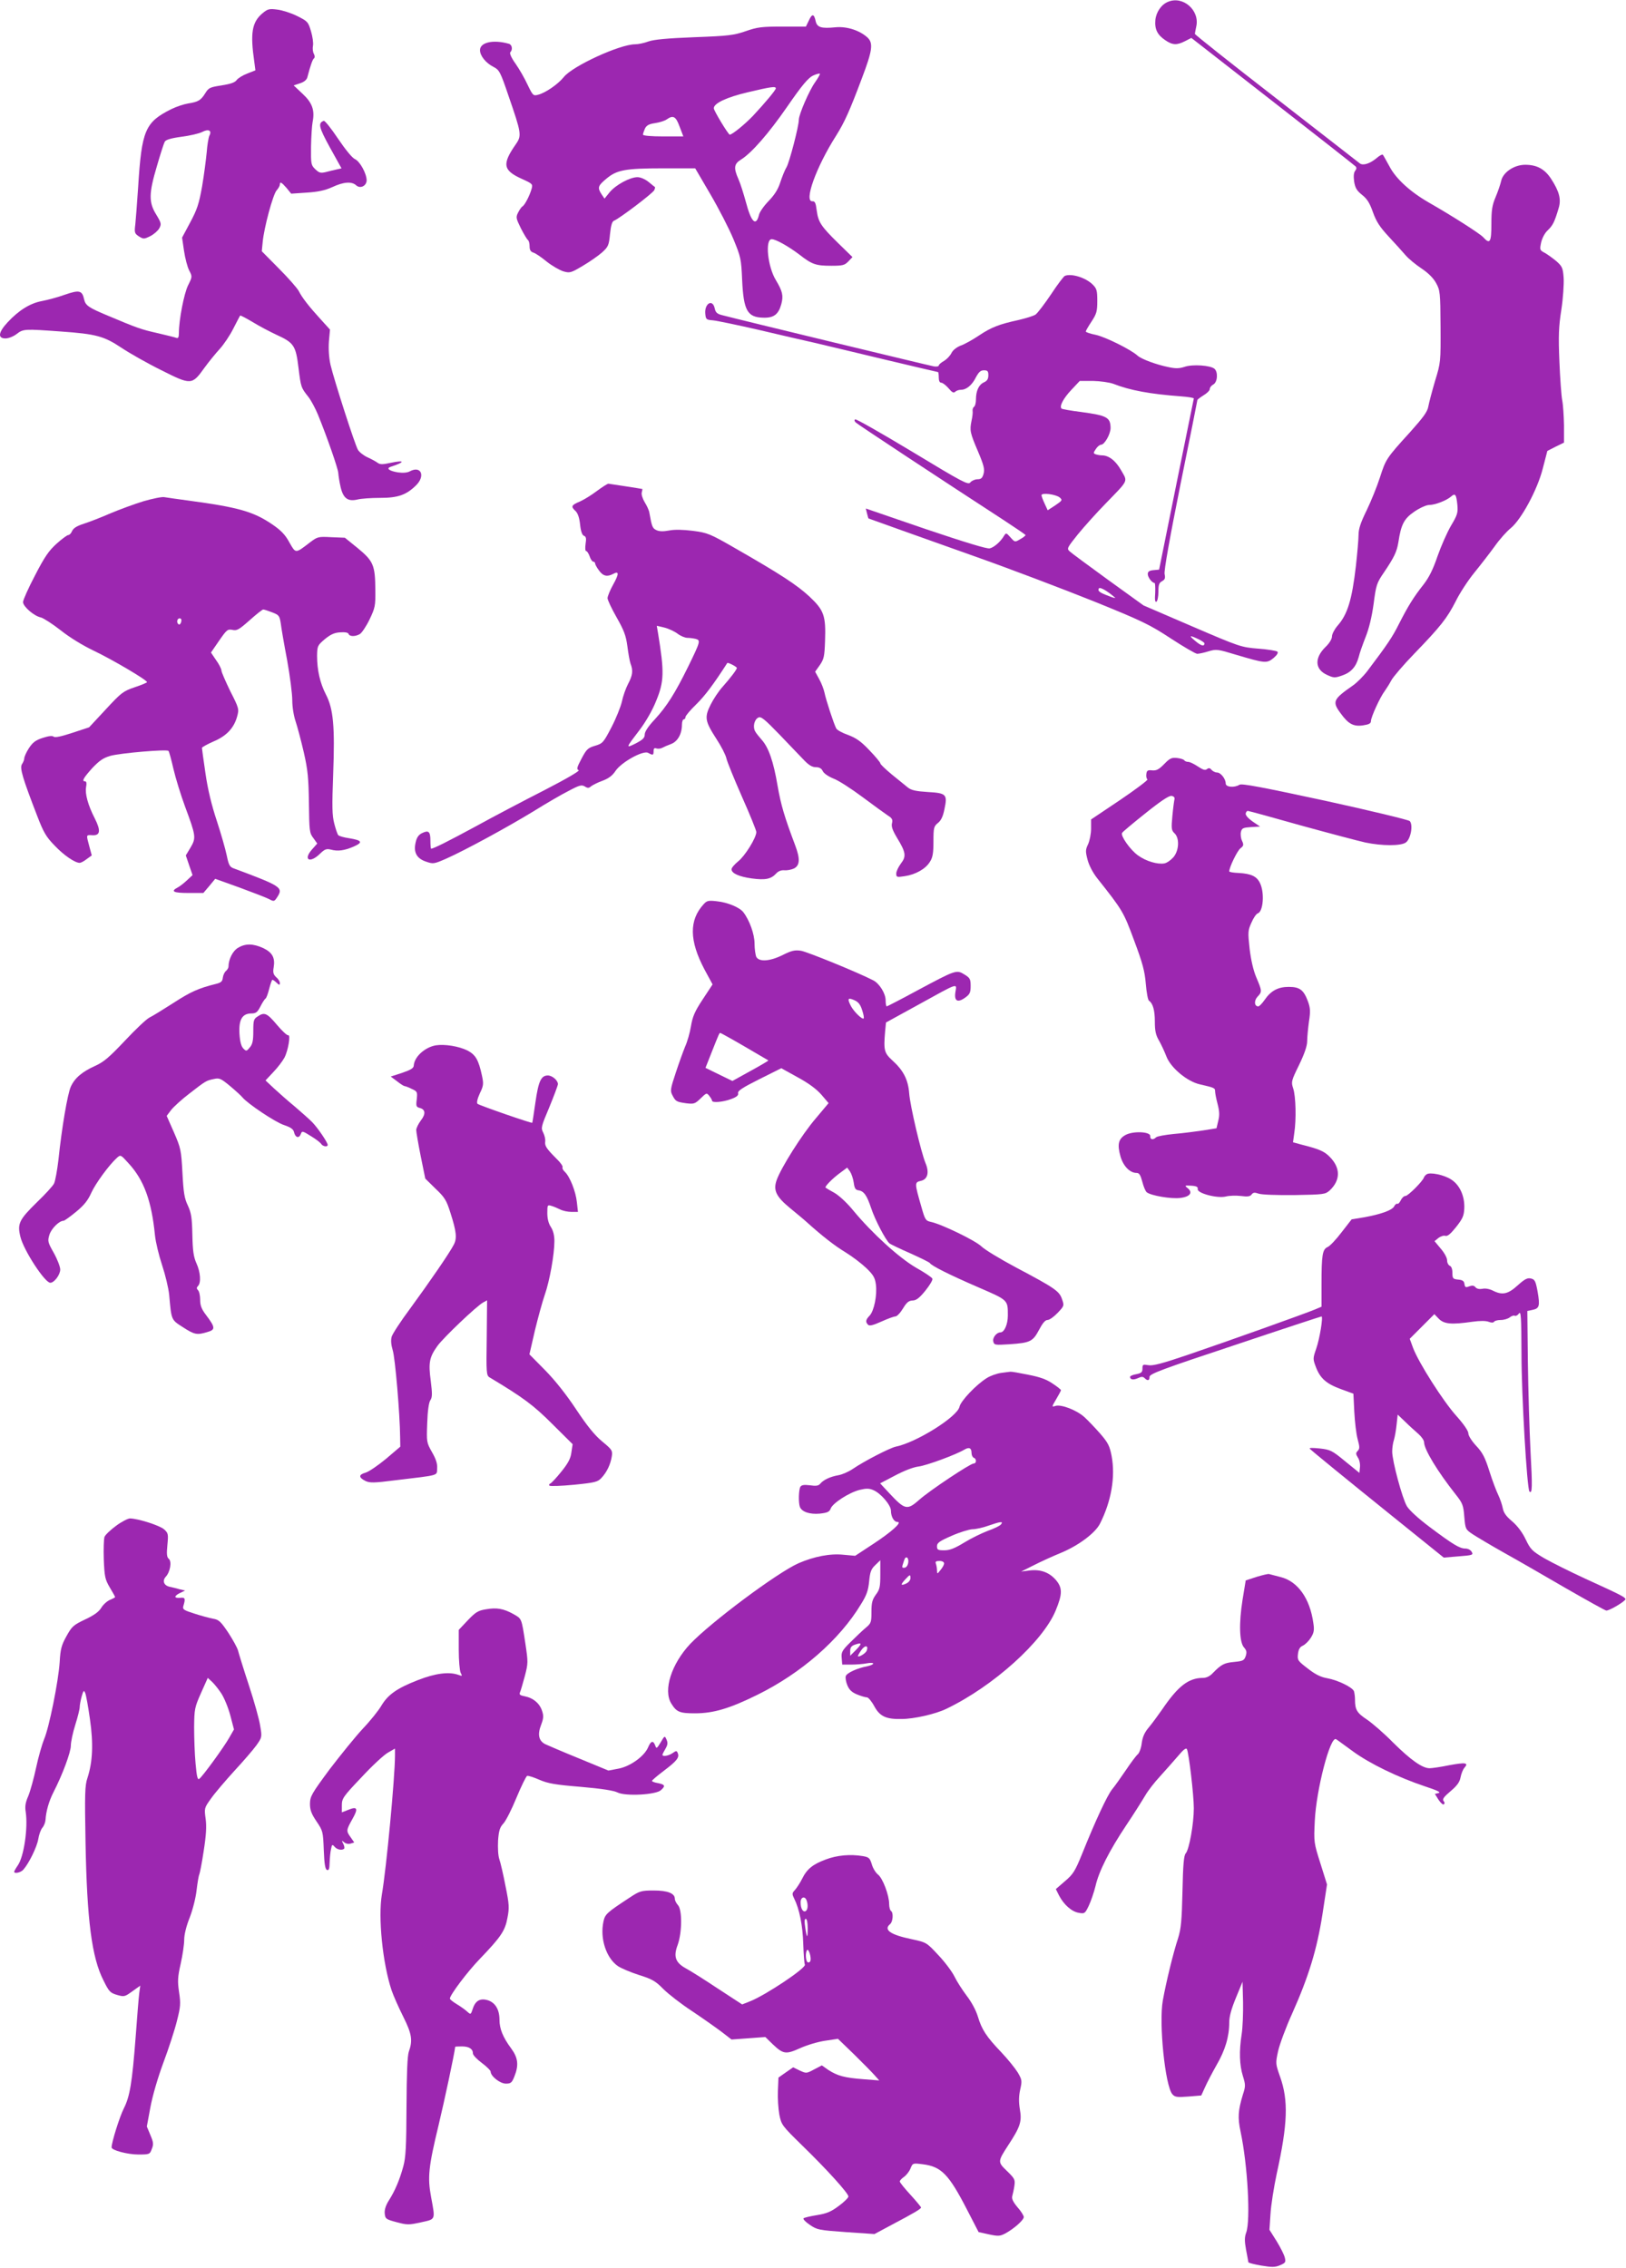
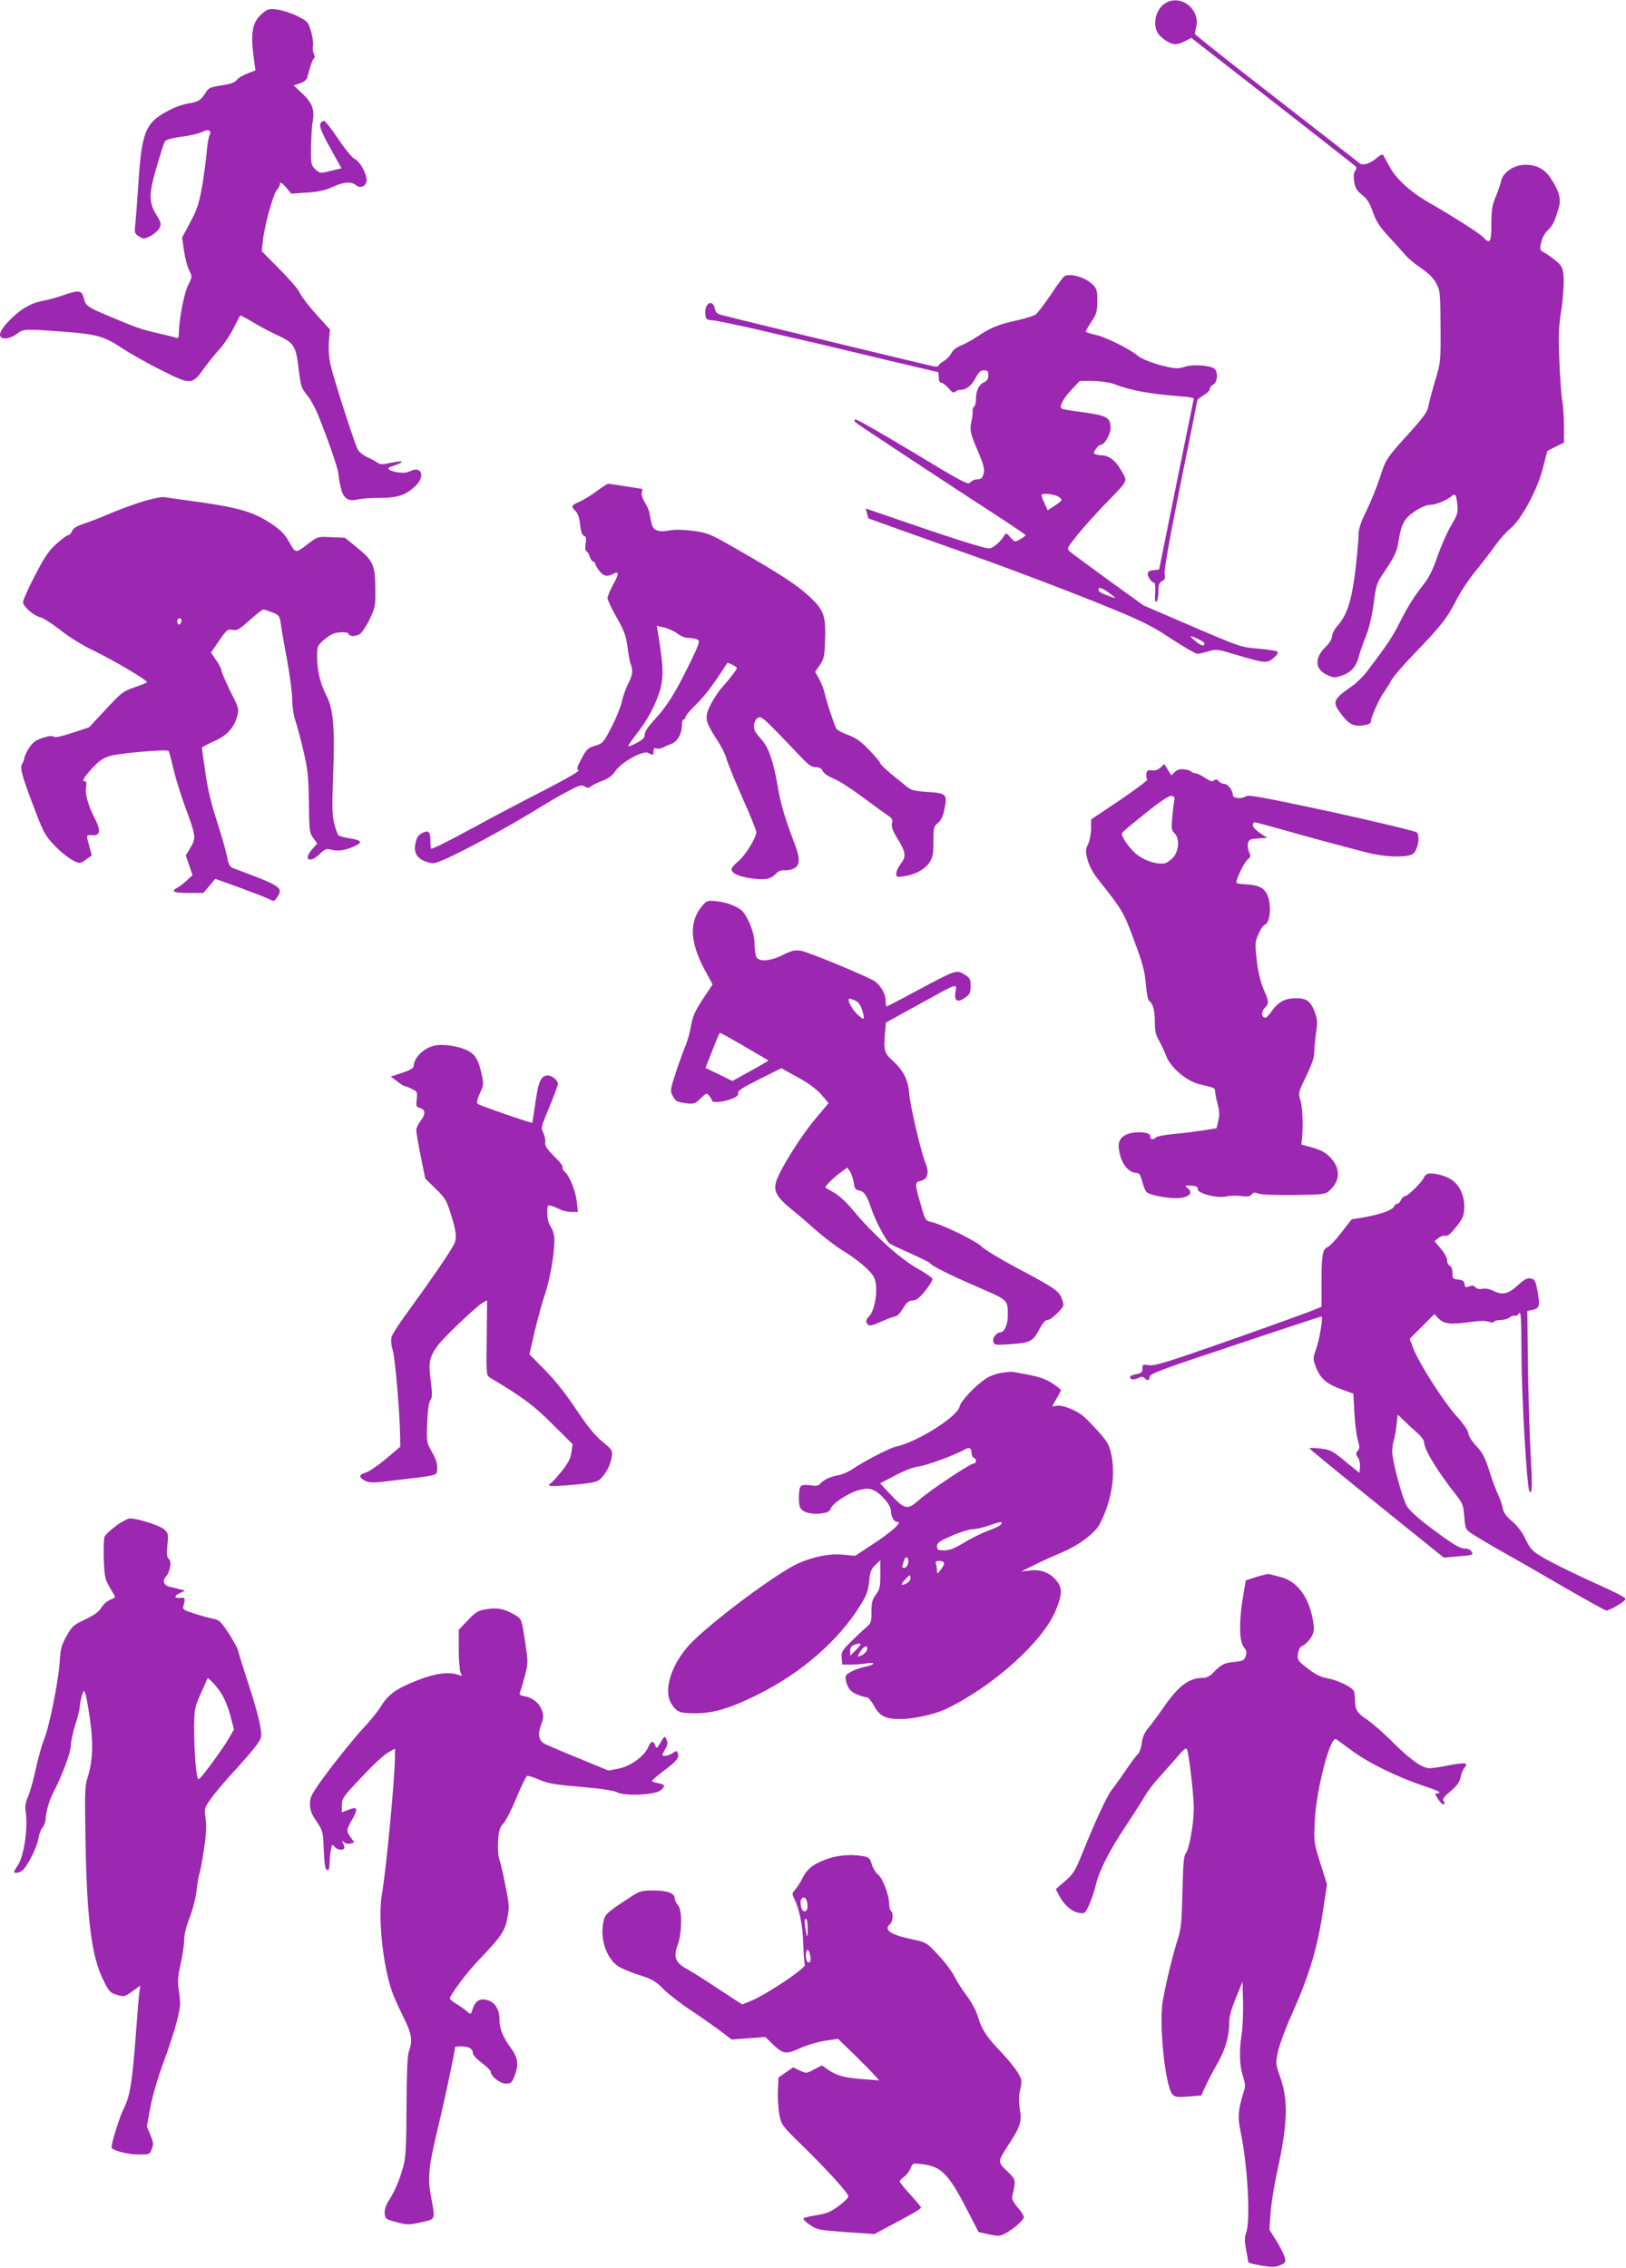
<svg xmlns="http://www.w3.org/2000/svg" version="1.0" width="918pt" height="1280pt" viewBox="0 0 918 1280" preserveAspectRatio="xMidYMid meet">
  <g transform="translate(0,1280) scale(0.1,-0.1)" fill="#9c27b0" stroke="none">
    <path d="M6595 12790 c-38 -15 -67 -57 -72 -102 -5 -52 11 -85 56 -115 41 -28 65 -29 112 -5 l35 18 458 -357 c252 -196 463 -362 469 -368 7 -7 6 -15 -2 -25 -8 -10 -10 -30 -6 -60 6 -37 15 -52 45 -76 29 -23 43 -46 61 -97 19 -53 38 -83 89 -138 36 -39 79 -86 95 -105 17 -20 57 -53 90 -75 39 -26 68 -55 83 -83 22 -40 24 -52 25 -245 1 -199 1 -203 -31 -307 -17 -58 -34 -122 -38 -144 -5 -30 -28 -61 -103 -145 -135 -148 -137 -153 -170 -255 -16 -50 -50 -134 -75 -186 -34 -69 -46 -105 -46 -139 0 -25 -7 -104 -15 -176 -22 -190 -47 -273 -104 -337 -17 -20 -31 -47 -31 -60 0 -14 -14 -38 -35 -58 -66 -64 -62 -129 9 -160 35 -16 42 -17 82 -3 51 17 80 49 95 105 5 22 23 72 39 113 19 47 35 113 45 186 14 107 17 118 59 179 58 86 72 116 81 170 15 100 32 133 91 173 31 21 67 37 83 37 33 0 98 25 124 48 23 20 29 12 35 -48 4 -44 0 -57 -36 -117 -22 -38 -56 -115 -76 -172 -25 -74 -48 -120 -79 -160 -57 -72 -88 -123 -138 -221 -37 -74 -64 -115 -179 -267 -22 -29 -59 -66 -82 -82 -112 -78 -118 -91 -69 -157 43 -60 73 -76 126 -68 34 5 45 11 45 24 0 23 53 138 78 170 10 14 27 41 37 60 10 19 68 87 129 150 150 155 186 201 235 297 22 45 69 117 104 160 35 43 87 110 116 150 28 40 69 85 89 101 60 48 152 218 182 337 l26 100 47 24 47 23 0 97 c-1 53 -5 116 -10 141 -5 25 -12 124 -16 220 -6 144 -4 197 11 292 10 65 15 145 13 179 -4 56 -8 65 -39 93 -20 17 -49 38 -66 48 -30 16 -31 17 -22 60 6 25 21 54 38 69 28 27 38 47 61 125 15 50 3 94 -43 165 -36 55 -80 79 -146 79 -63 0 -126 -43 -136 -92 -4 -18 -18 -59 -31 -90 -20 -47 -24 -75 -24 -153 0 -102 -8 -116 -46 -74 -18 20 -171 118 -309 197 -104 60 -185 134 -221 204 -18 32 -34 62 -37 65 -4 3 -20 -6 -37 -21 -37 -30 -75 -42 -93 -28 -6 5 -219 170 -472 367 -253 196 -460 360 -459 364 0 3 4 22 8 42 20 91 -75 174 -159 139z" />
    <path d="M1483 12726 c-61 -51 -71 -112 -47 -277 l6 -46 -46 -18 c-26 -10 -53 -27 -60 -37 -10 -14 -35 -22 -85 -30 -65 -10 -73 -13 -92 -44 -25 -40 -39 -49 -97 -58 -24 -4 -67 -18 -95 -32 -148 -74 -167 -119 -187 -439 -6 -88 -13 -183 -16 -211 -6 -47 -4 -52 20 -68 26 -16 29 -16 64 1 20 10 43 30 51 44 13 24 12 30 -17 78 -43 69 -42 120 4 274 19 66 39 128 44 137 6 11 34 20 94 28 47 6 99 18 117 27 36 19 57 9 41 -21 -5 -11 -12 -53 -15 -94 -4 -41 -15 -128 -26 -192 -18 -100 -28 -130 -67 -203 l-46 -86 11 -75 c6 -41 19 -91 29 -110 18 -35 18 -36 -6 -84 -23 -46 -52 -196 -52 -269 0 -24 -4 -32 -14 -28 -7 3 -56 15 -107 27 -93 21 -113 28 -279 98 -111 46 -127 58 -135 92 -11 51 -27 55 -108 27 -39 -14 -98 -30 -130 -36 -66 -12 -131 -52 -194 -120 -53 -57 -57 -91 -12 -91 17 0 45 11 63 25 38 29 44 29 251 14 197 -14 242 -26 341 -92 45 -30 145 -87 224 -126 169 -85 174 -85 244 13 24 33 63 81 86 106 23 25 58 77 77 115 20 39 37 72 39 74 2 2 34 -15 71 -37 37 -23 97 -54 133 -71 99 -45 110 -61 125 -185 14 -112 14 -113 56 -166 15 -19 39 -64 54 -100 51 -125 115 -308 115 -331 1 -13 6 -48 13 -78 15 -64 41 -83 96 -70 20 5 77 9 126 9 101 0 148 16 203 70 55 53 30 114 -34 80 -14 -8 -39 -10 -68 -6 -49 8 -68 23 -39 32 81 26 81 39 -1 22 -45 -10 -61 -10 -74 0 -9 7 -35 21 -57 31 -22 10 -46 29 -54 42 -17 28 -135 395 -155 480 -9 41 -12 88 -9 132 l6 67 -49 54 c-67 73 -108 125 -127 163 -9 17 -60 75 -113 128 l-96 97 5 51 c7 80 58 270 79 293 10 11 18 26 18 32 0 19 9 14 38 -19 l26 -32 88 6 c65 4 104 13 144 31 64 30 110 33 135 10 23 -21 59 -3 59 29 -1 39 -38 106 -66 119 -16 7 -54 54 -96 116 -38 57 -74 102 -80 100 -34 -12 -28 -36 35 -151 l65 -117 -26 -6 c-15 -3 -43 -10 -62 -15 -30 -7 -38 -5 -60 16 -24 23 -25 29 -24 127 1 57 5 120 9 140 13 66 -2 108 -57 159 l-50 47 36 12 c22 7 37 19 41 33 18 69 30 103 38 108 5 4 5 14 -1 25 -6 11 -8 31 -5 46 3 14 -2 51 -11 81 -16 54 -19 57 -79 87 -34 17 -85 33 -112 36 -45 6 -54 3 -82 -20z" />
-     <path d="M4567 12685 l-17 -35 -132 0 c-117 0 -142 -3 -208 -26 -67 -23 -97 -27 -290 -34 -153 -6 -228 -13 -259 -24 -24 -9 -58 -16 -75 -16 -87 0 -354 -123 -403 -185 -32 -40 -104 -90 -146 -100 -26 -7 -29 -4 -58 56 -16 35 -47 89 -68 119 -24 33 -35 59 -30 65 15 15 10 43 -8 48 -89 25 -163 8 -163 -36 0 -32 33 -73 77 -95 32 -17 38 -27 84 -163 73 -211 75 -224 42 -272 -79 -113 -74 -148 32 -196 62 -28 64 -30 56 -58 -11 -38 -38 -90 -51 -98 -6 -3 -17 -19 -25 -35 -13 -26 -12 -32 16 -89 17 -33 35 -63 40 -66 5 -4 9 -19 9 -35 0 -21 6 -31 22 -36 11 -3 45 -26 74 -50 30 -24 72 -48 93 -55 38 -11 43 -10 112 31 39 23 89 58 109 76 34 31 38 40 44 103 5 49 12 71 22 75 31 12 222 157 228 173 4 9 5 17 4 17 -2 1 -18 14 -36 29 -20 16 -46 27 -63 27 -42 0 -122 -43 -157 -85 l-29 -36 -17 25 c-24 37 -20 48 27 87 59 50 108 59 319 59 l183 0 86 -147 c48 -82 106 -195 130 -253 41 -100 44 -111 49 -230 8 -172 29 -211 119 -213 59 -2 86 18 102 76 13 48 7 73 -30 135 -47 76 -63 232 -24 232 23 0 94 -40 155 -86 73 -57 94 -64 182 -64 64 0 75 3 96 25 l23 24 -80 78 c-98 96 -113 119 -122 185 -5 42 -10 53 -24 52 -50 -4 20 192 134 371 47 75 76 139 145 323 60 158 65 198 32 230 -45 41 -117 64 -181 58 -80 -8 -104 -1 -112 35 -9 42 -20 43 -38 4z m35 -349 c-33 -46 -92 -182 -92 -212 0 -36 -53 -240 -70 -269 -10 -16 -25 -55 -35 -85 -12 -38 -32 -70 -66 -105 -26 -27 -51 -62 -54 -78 -17 -68 -44 -41 -74 73 -13 47 -31 105 -42 129 -28 63 -25 86 14 110 59 36 157 148 260 297 85 123 121 167 151 179 17 8 33 11 35 9 2 -2 -10 -24 -27 -48z m-222 -35 c0 -9 -59 -80 -129 -155 -45 -47 -117 -106 -131 -106 -8 0 -90 135 -90 149 0 28 72 62 191 90 135 32 159 35 159 22z m-543 -216 l21 -55 -114 0 c-66 0 -114 4 -114 10 0 5 5 20 11 34 9 18 22 26 57 31 26 4 55 13 66 21 37 26 52 17 73 -41z" />
    <path d="M6012 11243 c-6 -2 -42 -49 -78 -104 -37 -55 -76 -106 -87 -114 -11 -8 -54 -21 -96 -31 -110 -24 -154 -41 -223 -87 -34 -23 -80 -49 -103 -57 -25 -10 -45 -26 -53 -42 -7 -15 -26 -35 -42 -45 -17 -9 -30 -21 -30 -26 0 -5 -12 -7 -27 -5 -24 4 -1097 263 -1195 289 -29 7 -38 15 -43 39 -12 55 -59 27 -53 -32 3 -31 6 -33 43 -36 22 -2 137 -26 255 -53 118 -28 262 -61 320 -74 58 -14 237 -56 398 -95 161 -38 295 -70 298 -70 2 0 4 -13 4 -30 0 -19 5 -30 14 -30 8 0 26 -14 41 -31 20 -24 29 -29 38 -20 6 6 20 11 32 11 31 0 63 26 85 71 16 29 26 39 45 39 21 0 25 -5 25 -28 0 -21 -7 -32 -25 -40 -29 -13 -45 -48 -45 -97 0 -19 -5 -37 -10 -40 -6 -4 -10 -14 -9 -23 2 -10 -1 -35 -6 -57 -11 -55 -9 -66 37 -174 33 -78 38 -100 31 -125 -7 -25 -14 -31 -36 -31 -15 -1 -32 -9 -39 -18 -12 -15 -43 1 -327 173 -173 104 -318 187 -323 183 -6 -3 -4 -11 4 -18 11 -11 489 -326 840 -554 64 -42 117 -78 118 -81 0 -3 -13 -14 -30 -23 -30 -18 -30 -18 -55 10 -24 27 -25 27 -37 8 -19 -32 -55 -64 -80 -70 -15 -4 -136 33 -362 109 l-338 116 7 -28 c4 -15 7 -27 8 -28 4 -2 257 -92 597 -213 201 -71 503 -186 673 -254 279 -113 319 -133 438 -211 72 -47 139 -86 148 -86 10 0 39 6 64 14 44 13 52 12 154 -19 165 -49 175 -50 213 -19 19 16 28 30 22 36 -5 5 -54 13 -108 17 -97 8 -104 10 -374 126 l-274 118 -201 145 c-110 80 -208 152 -217 161 -16 15 -12 21 48 96 36 44 107 123 158 175 130 134 123 120 86 185 -31 55 -70 85 -109 85 -11 0 -26 3 -35 6 -14 5 -14 8 1 30 8 13 22 24 29 24 20 0 54 60 54 95 -1 60 -21 70 -168 90 -57 7 -106 16 -109 19 -13 13 10 57 55 105 l48 51 75 0 c42 -1 91 -8 114 -16 94 -37 207 -58 383 -71 39 -3 72 -8 72 -12 -1 -3 -45 -222 -99 -486 l-97 -480 -32 -3 c-23 -2 -32 -8 -32 -22 0 -18 24 -50 38 -50 4 0 5 -25 4 -56 -3 -39 -1 -54 7 -50 6 4 11 29 11 56 0 40 4 51 21 60 16 9 19 17 14 40 -4 18 28 199 89 503 53 260 96 476 96 479 0 3 16 15 35 27 19 11 35 27 35 35 0 9 9 20 20 26 24 13 28 71 6 89 -23 19 -122 26 -167 11 -30 -10 -51 -11 -92 -2 -69 14 -153 45 -175 65 -37 34 -181 105 -235 117 -31 6 -57 15 -57 19 0 4 15 30 33 57 28 43 32 57 32 115 0 59 -3 70 -26 93 -39 39 -120 64 -157 49z m-29 -1251 c16 -14 15 -17 -25 -44 l-43 -28 -17 37 c-10 21 -18 43 -18 48 0 16 82 5 103 -13z m312 -565 c6 -5 -10 -1 -35 9 -54 20 -64 29 -56 43 6 10 49 -15 91 -52z m470 -234 c19 -9 35 -20 35 -24 0 -19 -18 -15 -50 12 -40 33 -36 36 15 12z" />
    <path d="M3370 10029 c-30 -23 -74 -50 -97 -60 -48 -20 -51 -28 -24 -53 13 -12 22 -38 26 -76 4 -39 12 -61 22 -64 12 -5 14 -15 9 -46 -3 -22 -2 -40 3 -40 5 0 14 -13 20 -30 5 -16 15 -30 20 -30 6 0 11 -5 11 -10 0 -6 10 -24 22 -40 23 -32 46 -37 80 -19 33 18 34 1 0 -60 -18 -32 -32 -67 -32 -77 0 -10 23 -59 51 -108 42 -74 53 -103 61 -163 5 -40 13 -85 18 -99 15 -39 12 -65 -14 -114 -13 -25 -29 -70 -35 -100 -7 -30 -33 -95 -59 -145 -45 -86 -49 -91 -92 -104 -41 -12 -49 -20 -77 -73 -26 -49 -29 -60 -16 -65 9 -3 -68 -48 -194 -113 -114 -58 -289 -150 -387 -204 -157 -85 -239 -126 -252 -126 -2 0 -4 20 -4 44 0 53 -10 62 -47 44 -19 -9 -30 -24 -36 -51 -14 -57 5 -92 58 -110 41 -14 44 -14 117 18 105 47 339 174 490 266 69 43 158 95 198 115 62 33 74 36 92 25 16 -10 23 -10 36 2 10 7 39 22 65 31 34 13 55 29 72 55 33 49 155 117 184 102 27 -15 31 -14 31 10 0 15 5 19 15 15 9 -3 23 -2 33 3 9 5 32 15 51 22 37 14 61 57 61 109 0 16 5 30 10 30 6 0 10 6 10 13 0 7 27 39 61 72 49 48 97 112 175 233 3 5 54 -21 54 -28 0 -9 -35 -55 -81 -107 -21 -23 -51 -68 -67 -100 -36 -72 -32 -93 33 -194 27 -41 52 -90 56 -109 4 -19 44 -117 88 -217 45 -101 81 -190 81 -199 0 -32 -64 -135 -102 -165 -21 -17 -38 -37 -38 -45 0 -23 42 -42 115 -52 76 -10 108 -4 138 29 12 13 29 19 47 17 15 -1 40 4 54 11 32 18 34 54 5 131 -60 159 -80 226 -99 335 -23 137 -51 217 -90 260 -15 17 -32 38 -37 48 -14 26 -4 66 18 77 15 8 34 -7 121 -97 57 -59 119 -125 139 -145 26 -27 45 -38 65 -38 20 0 32 -7 39 -22 6 -13 31 -30 60 -42 28 -10 102 -58 165 -105 63 -47 128 -94 143 -104 23 -14 28 -23 23 -43 -5 -18 3 -40 28 -82 50 -82 54 -105 22 -146 -14 -19 -26 -44 -26 -56 0 -21 3 -22 48 -15 61 9 118 41 142 81 16 24 20 50 20 115 0 77 2 85 25 104 18 14 29 37 37 78 18 84 11 91 -95 97 -65 4 -92 10 -111 25 -13 11 -54 44 -90 73 -36 30 -66 58 -66 64 0 5 -28 39 -62 74 -47 50 -75 69 -120 86 -32 11 -63 28 -67 37 -13 24 -58 161 -66 201 -4 19 -17 54 -30 77 l-23 42 27 38 c23 34 26 49 29 137 5 141 -6 172 -88 249 -70 65 -163 126 -418 272 -144 83 -157 88 -240 99 -57 7 -103 8 -134 2 -32 -6 -56 -6 -72 2 -22 10 -26 19 -40 99 -2 13 -14 39 -26 58 -12 20 -20 45 -17 55 3 11 4 20 4 20 -6 2 -184 29 -192 30 -6 0 -35 -19 -65 -41z m456 -806 c17 -13 42 -23 55 -23 13 0 34 -3 47 -6 28 -8 27 -14 -44 -159 -73 -148 -119 -221 -187 -295 -37 -39 -57 -70 -57 -85 0 -20 -11 -30 -51 -51 -58 -29 -57 -27 22 76 34 45 72 110 93 163 46 111 47 164 11 384 l-7 41 43 -10 c24 -6 58 -22 75 -35z" />
    <path d="M810 9971 c-52 -16 -136 -47 -186 -68 -50 -22 -117 -48 -148 -58 -41 -13 -61 -25 -69 -42 -5 -13 -15 -23 -22 -23 -6 0 -36 -22 -66 -49 -43 -39 -67 -73 -121 -178 -38 -72 -68 -140 -68 -151 0 -25 62 -79 101 -87 15 -4 65 -36 111 -72 50 -40 125 -86 188 -116 103 -49 300 -165 300 -177 0 -3 -31 -16 -70 -29 -65 -22 -76 -31 -163 -125 l-94 -101 -94 -31 c-64 -21 -98 -28 -106 -22 -8 7 -29 4 -63 -7 -40 -13 -56 -26 -77 -58 -15 -23 -26 -49 -26 -57 0 -8 -6 -23 -13 -33 -14 -21 4 -80 86 -292 36 -94 51 -119 99 -168 51 -54 114 -97 141 -97 6 0 24 9 39 21 l29 21 -14 52 c-18 67 -19 64 19 62 43 -2 47 26 12 95 -38 74 -56 139 -49 177 4 20 2 32 -5 32 -21 0 -11 18 39 74 41 43 62 58 103 70 58 16 318 38 328 28 4 -4 16 -49 28 -101 12 -52 42 -149 66 -214 61 -164 63 -176 31 -230 l-27 -45 19 -56 19 -55 -31 -29 c-17 -16 -41 -35 -53 -41 -42 -22 -24 -31 61 -31 l84 0 34 40 33 40 139 -50 c76 -28 151 -57 166 -65 26 -14 29 -13 44 10 37 56 26 63 -245 164 -22 8 -28 19 -39 73 -7 34 -32 122 -56 195 -29 87 -51 177 -64 268 -11 75 -20 140 -20 144 0 4 29 20 65 36 74 31 116 76 134 142 11 41 10 46 -39 142 -27 56 -50 108 -50 117 0 8 -13 35 -30 58 l-29 43 46 67 c43 62 48 66 75 61 25 -6 37 1 97 54 38 34 72 61 77 61 5 0 27 -7 50 -16 39 -15 42 -19 49 -62 3 -26 19 -119 36 -208 16 -89 29 -190 29 -226 0 -38 8 -88 19 -120 10 -30 31 -109 46 -174 23 -100 27 -146 29 -286 2 -157 3 -170 25 -198 l22 -31 -31 -35 c-50 -58 -10 -78 46 -23 27 26 37 30 61 24 40 -11 77 -6 130 17 54 24 47 35 -26 47 -29 4 -56 12 -61 17 -5 5 -15 35 -23 66 -12 47 -13 95 -6 280 10 269 1 367 -41 448 -33 64 -50 138 -50 218 1 55 2 59 43 94 33 27 54 37 87 39 28 2 45 -1 48 -9 5 -15 37 -16 63 -1 11 6 36 43 55 82 32 67 34 78 33 167 -1 140 -11 163 -98 235 l-74 60 -76 3 c-75 4 -78 3 -122 -30 -82 -63 -79 -63 -115 0 -23 43 -47 68 -95 101 -108 74 -194 98 -477 136 -61 8 -121 17 -134 19 -13 3 -66 -8 -118 -23z m213 -681 c-3 -11 -9 -17 -14 -14 -14 8 -10 34 5 34 9 0 12 -7 9 -20z" />
-     <path d="M6573 8488 c-30 -31 -44 -38 -68 -36 -25 3 -31 -1 -33 -21 -2 -13 1 -26 6 -30 5 -3 -64 -55 -154 -116 l-164 -110 0 -52 c0 -29 -8 -68 -17 -88 -15 -31 -15 -41 -3 -87 8 -31 29 -72 54 -104 145 -183 149 -190 209 -352 48 -128 60 -173 66 -245 4 -49 12 -92 18 -95 22 -15 33 -54 33 -118 0 -52 5 -76 24 -108 13 -23 31 -62 41 -88 24 -64 117 -142 189 -158 82 -19 86 -21 86 -38 0 -10 6 -42 14 -72 11 -42 12 -65 4 -96 l-10 -42 -75 -12 c-41 -6 -115 -16 -165 -20 -50 -5 -95 -13 -101 -19 -17 -17 -35 -13 -33 7 2 25 -96 30 -140 6 -40 -22 -47 -53 -28 -121 16 -55 53 -93 91 -93 15 0 22 -12 32 -49 7 -28 18 -54 25 -60 23 -19 139 -39 191 -32 55 7 72 31 38 57 -16 13 -14 14 22 12 31 -2 39 -7 37 -19 -4 -24 111 -54 159 -42 19 5 57 6 84 3 38 -5 53 -3 61 8 9 12 17 13 40 5 16 -6 104 -9 202 -8 167 3 174 4 199 26 62 58 62 128 0 190 -30 31 -60 44 -160 69 l-47 13 7 51 c12 76 9 209 -6 253 -12 37 -11 42 33 132 31 64 46 108 46 135 0 23 5 72 10 110 9 57 8 77 -6 115 -24 64 -46 81 -108 81 -61 0 -101 -22 -136 -73 -14 -20 -30 -37 -36 -37 -23 0 -25 33 -4 55 26 27 25 33 -7 108 -17 40 -30 97 -38 162 -10 93 -10 103 10 147 11 26 27 50 36 53 31 10 39 116 13 170 -18 39 -50 54 -121 58 -29 1 -53 5 -53 9 0 23 45 116 63 130 18 14 20 19 9 43 -7 14 -9 37 -6 50 5 21 13 24 57 27 l51 3 -43 29 c-25 18 -40 35 -38 45 2 9 7 15 13 14 5 0 140 -37 299 -82 160 -44 323 -87 363 -96 96 -20 201 -20 229 0 28 20 42 100 22 121 -8 7 -223 59 -479 115 -358 77 -469 98 -482 90 -29 -18 -78 -14 -78 7 0 26 -28 62 -49 62 -10 0 -24 7 -31 15 -9 11 -16 12 -26 4 -10 -8 -22 -4 -51 15 -21 14 -45 26 -55 26 -9 0 -19 4 -22 9 -3 5 -22 11 -41 13 -30 3 -40 -1 -72 -34z m58 -198 c-2 -8 -8 -51 -12 -95 -7 -72 -5 -82 12 -98 29 -27 26 -97 -6 -135 -14 -16 -36 -32 -51 -35 -38 -7 -104 12 -149 45 -43 30 -100 111 -90 127 3 6 63 56 132 111 86 69 133 100 147 98 13 -2 19 -9 17 -18z" />
+     <path d="M6573 8488 c-30 -31 -44 -38 -68 -36 -25 3 -31 -1 -33 -21 -2 -13 1 -26 6 -30 5 -3 -64 -55 -154 -116 l-164 -110 0 -52 c0 -29 -8 -68 -17 -88 -15 -31 -15 -41 -3 -87 8 -31 29 -72 54 -104 145 -183 149 -190 209 -352 48 -128 60 -173 66 -245 4 -49 12 -92 18 -95 22 -15 33 -54 33 -118 0 -52 5 -76 24 -108 13 -23 31 -62 41 -88 24 -64 117 -142 189 -158 82 -19 86 -21 86 -38 0 -10 6 -42 14 -72 11 -42 12 -65 4 -96 l-10 -42 -75 -12 c-41 -6 -115 -16 -165 -20 -50 -5 -95 -13 -101 -19 -17 -17 -35 -13 -33 7 2 25 -96 30 -140 6 -40 -22 -47 -53 -28 -121 16 -55 53 -93 91 -93 15 0 22 -12 32 -49 7 -28 18 -54 25 -60 23 -19 139 -39 191 -32 55 7 72 31 38 57 -16 13 -14 14 22 12 31 -2 39 -7 37 -19 -4 -24 111 -54 159 -42 19 5 57 6 84 3 38 -5 53 -3 61 8 9 12 17 13 40 5 16 -6 104 -9 202 -8 167 3 174 4 199 26 62 58 62 128 0 190 -30 31 -60 44 -160 69 c12 76 9 209 -6 253 -12 37 -11 42 33 132 31 64 46 108 46 135 0 23 5 72 10 110 9 57 8 77 -6 115 -24 64 -46 81 -108 81 -61 0 -101 -22 -136 -73 -14 -20 -30 -37 -36 -37 -23 0 -25 33 -4 55 26 27 25 33 -7 108 -17 40 -30 97 -38 162 -10 93 -10 103 10 147 11 26 27 50 36 53 31 10 39 116 13 170 -18 39 -50 54 -121 58 -29 1 -53 5 -53 9 0 23 45 116 63 130 18 14 20 19 9 43 -7 14 -9 37 -6 50 5 21 13 24 57 27 l51 3 -43 29 c-25 18 -40 35 -38 45 2 9 7 15 13 14 5 0 140 -37 299 -82 160 -44 323 -87 363 -96 96 -20 201 -20 229 0 28 20 42 100 22 121 -8 7 -223 59 -479 115 -358 77 -469 98 -482 90 -29 -18 -78 -14 -78 7 0 26 -28 62 -49 62 -10 0 -24 7 -31 15 -9 11 -16 12 -26 4 -10 -8 -22 -4 -51 15 -21 14 -45 26 -55 26 -9 0 -19 4 -22 9 -3 5 -22 11 -41 13 -30 3 -40 -1 -72 -34z m58 -198 c-2 -8 -8 -51 -12 -95 -7 -72 -5 -82 12 -98 29 -27 26 -97 -6 -135 -14 -16 -36 -32 -51 -35 -38 -7 -104 12 -149 45 -43 30 -100 111 -90 127 3 6 63 56 132 111 86 69 133 100 147 98 13 -2 19 -9 17 -18z" />
    <path d="M3973 7697 c-83 -90 -82 -205 4 -368 l46 -85 -56 -85 c-45 -68 -57 -97 -66 -151 -6 -37 -21 -89 -33 -115 -11 -27 -35 -93 -53 -148 -30 -90 -32 -102 -19 -126 18 -35 22 -38 79 -46 43 -5 49 -3 81 28 33 32 34 32 49 13 8 -10 15 -22 15 -26 0 -14 63 -8 108 9 32 12 42 21 39 33 -3 13 24 31 120 79 l124 62 92 -51 c61 -33 106 -66 134 -98 l41 -48 -73 -87 c-78 -91 -195 -277 -220 -347 -21 -58 -3 -94 76 -159 35 -29 78 -64 94 -79 88 -79 157 -133 220 -171 39 -24 91 -64 117 -89 38 -37 48 -53 53 -91 8 -60 -10 -149 -35 -176 -23 -24 -25 -36 -9 -52 8 -8 28 -3 75 18 35 16 71 29 79 29 9 0 28 20 43 45 21 35 33 44 54 45 20 0 38 13 72 55 25 31 43 61 40 68 -2 7 -44 35 -92 62 -95 55 -248 194 -354 322 -34 42 -79 84 -106 100 -26 14 -49 28 -51 30 -7 5 40 53 83 84 l39 29 16 -22 c8 -12 18 -41 21 -63 4 -31 10 -41 26 -43 31 -4 48 -28 72 -100 22 -67 82 -181 104 -200 7 -5 60 -31 118 -56 57 -26 107 -50 110 -55 10 -16 115 -68 272 -136 171 -74 168 -71 168 -160 0 -50 -20 -95 -42 -95 -22 0 -46 -31 -40 -52 5 -20 10 -20 91 -15 117 8 132 15 167 81 20 38 35 56 48 56 11 0 36 18 57 40 37 39 38 41 25 77 -15 46 -40 63 -261 180 -88 47 -176 100 -195 119 -35 33 -224 125 -286 138 -28 6 -32 13 -52 84 -39 135 -39 139 -4 147 39 8 50 47 27 101 -25 61 -87 323 -92 394 -6 77 -33 129 -95 185 -46 42 -50 58 -41 162 l5 52 182 100 c232 128 218 123 210 72 -8 -51 12 -63 56 -31 25 18 30 28 30 65 0 39 -4 46 -35 65 -45 28 -49 26 -266 -90 -92 -50 -170 -90 -173 -90 -3 0 -6 15 -6 34 0 39 -35 95 -70 113 -85 44 -372 161 -408 167 -35 5 -53 1 -103 -24 -72 -36 -133 -40 -149 -11 -5 11 -10 45 -10 75 0 53 -28 131 -63 177 -20 27 -89 56 -148 62 -49 6 -58 4 -76 -16z m894 -597 c8 -23 12 -45 9 -48 -8 -8 -55 38 -72 70 -21 41 -18 49 17 34 24 -10 36 -24 46 -56z m-664 -206 c73 -43 133 -78 135 -79 2 -1 -43 -28 -100 -59 l-103 -57 -35 17 c-19 9 -54 26 -76 37 l-41 20 34 86 c44 111 44 111 50 111 2 0 64 -34 136 -76z" />
-     <path d="M1343 7450 c-29 -17 -53 -65 -53 -106 0 -6 -6 -17 -14 -24 -8 -6 -16 -23 -18 -38 -2 -21 -10 -28 -38 -35 -101 -25 -144 -45 -240 -107 -58 -37 -119 -75 -136 -83 -18 -9 -80 -68 -139 -131 -87 -92 -118 -119 -166 -141 -76 -34 -118 -70 -140 -120 -18 -42 -50 -228 -69 -410 -7 -60 -18 -121 -25 -135 -7 -14 -50 -61 -96 -105 -101 -99 -112 -121 -94 -195 18 -76 138 -260 169 -260 22 0 56 45 56 75 0 15 -16 57 -36 93 -34 60 -36 67 -25 103 11 35 55 79 80 79 5 0 37 23 71 51 45 37 67 65 85 106 24 53 100 157 144 197 22 20 22 20 67 -30 87 -94 130 -213 149 -407 4 -38 22 -113 40 -167 18 -54 36 -129 40 -167 13 -146 11 -141 78 -184 65 -42 79 -45 138 -27 46 13 45 26 -7 95 -26 34 -34 54 -34 87 0 23 -5 47 -12 54 -9 9 -9 15 0 24 18 18 14 78 -9 128 -16 36 -21 69 -23 160 -2 97 -6 123 -25 165 -20 41 -25 73 -31 185 -7 129 -9 139 -48 229 l-41 93 25 33 c14 18 60 60 102 92 94 73 96 74 139 83 31 7 39 4 91 -39 31 -26 63 -55 71 -65 30 -36 187 -141 235 -156 38 -13 52 -23 56 -40 7 -31 28 -37 38 -11 7 19 9 19 57 -11 28 -17 54 -37 58 -44 9 -15 37 -19 37 -6 0 14 -56 96 -86 127 -16 17 -61 56 -99 89 -39 32 -92 79 -118 103 l-48 45 44 47 c25 26 53 63 63 82 21 40 36 131 21 126 -6 -2 -34 24 -62 57 -57 68 -72 75 -109 50 -24 -15 -26 -22 -26 -84 0 -52 -4 -73 -19 -91 -19 -23 -21 -23 -37 -7 -12 12 -19 38 -22 82 -5 80 15 115 65 116 28 0 36 6 53 39 11 22 24 42 29 45 5 3 14 28 21 56 7 27 15 50 18 50 3 0 14 -7 24 -17 15 -14 18 -14 18 -1 0 8 -9 23 -21 33 -16 15 -19 27 -14 55 9 54 -7 84 -59 109 -57 26 -101 27 -143 1z" />
    <path d="M2460 6900 c-62 -11 -121 -65 -124 -114 -1 -15 -16 -24 -65 -41 l-65 -21 36 -27 c19 -15 38 -27 42 -27 5 0 23 -7 41 -16 31 -14 32 -17 28 -58 -5 -38 -3 -44 16 -49 33 -8 36 -34 7 -71 -14 -19 -26 -43 -26 -54 0 -10 11 -76 25 -146 l26 -128 58 -57 c52 -49 62 -66 84 -136 34 -106 38 -144 19 -180 -22 -44 -137 -211 -246 -360 -53 -71 -100 -143 -105 -160 -5 -20 -3 -45 6 -75 14 -42 41 -363 42 -490 l1 -55 -81 -69 c-45 -37 -97 -73 -116 -78 -39 -11 -39 -27 1 -47 24 -11 48 -11 165 4 259 31 236 25 239 67 2 26 -6 52 -29 92 -31 55 -31 58 -27 164 2 67 9 115 17 128 12 17 12 37 3 110 -14 103 -8 134 38 198 35 48 221 225 258 245 l22 12 -2 -212 c-3 -198 -2 -212 16 -223 192 -115 248 -157 355 -264 l114 -113 -7 -46 c-4 -34 -18 -61 -56 -108 -28 -35 -56 -65 -63 -68 -6 -2 -9 -8 -5 -12 4 -4 66 -2 139 5 120 12 134 16 155 39 30 32 51 76 58 121 5 33 2 38 -55 85 -43 36 -84 87 -146 180 -54 82 -119 164 -175 221 l-89 90 31 135 c18 74 43 165 56 202 27 77 54 227 54 302 0 33 -7 60 -20 80 -13 19 -20 47 -20 78 0 46 1 48 23 41 12 -3 34 -13 49 -20 15 -8 44 -14 64 -14 l37 0 -6 54 c-6 61 -40 146 -68 172 -10 9 -16 21 -13 26 3 5 -11 26 -33 47 -57 57 -68 73 -65 97 2 13 -3 35 -11 51 -14 27 -12 34 34 143 26 63 48 122 49 131 0 21 -32 49 -57 49 -38 0 -53 -32 -70 -151 -9 -63 -17 -115 -18 -116 -2 -5 -301 99 -309 107 -6 6 -1 28 13 59 21 43 22 54 12 100 -19 89 -36 118 -82 142 -49 24 -128 37 -179 29z" />
    <path d="M8054 6172 c-6 -4 -13 -12 -15 -18 -8 -23 -90 -104 -104 -104 -9 0 -20 -11 -27 -25 -6 -13 -15 -22 -19 -19 -4 2 -13 -4 -18 -15 -12 -22 -77 -45 -173 -62 l-67 -11 -56 -72 c-30 -40 -66 -78 -79 -84 -30 -13 -35 -44 -35 -212 l0 -125 -38 -16 c-57 -24 -503 -183 -718 -256 -144 -49 -198 -63 -222 -58 -30 5 -33 4 -33 -19 0 -21 -6 -26 -35 -32 -19 -3 -35 -10 -35 -15 0 -16 19 -19 45 -7 19 9 28 9 37 0 17 -17 28 -15 28 7 0 17 70 43 483 180 265 89 485 161 488 161 10 0 -10 -125 -30 -182 -19 -55 -19 -58 -2 -103 24 -64 59 -95 141 -125 l71 -26 5 -102 c3 -57 11 -126 19 -155 12 -44 12 -54 0 -66 -11 -12 -11 -17 1 -37 9 -12 14 -37 12 -55 l-3 -32 -80 65 c-75 62 -84 66 -145 73 -41 4 -61 4 -55 -2 20 -19 185 -154 468 -382 l288 -232 84 7 c78 6 84 8 74 25 -6 11 -21 19 -36 19 -32 0 -70 23 -202 122 -63 47 -114 94 -128 117 -26 44 -83 255 -83 308 0 20 4 50 10 67 5 17 12 56 15 87 l6 55 42 -40 c23 -23 57 -53 75 -69 17 -15 32 -36 32 -47 0 -40 76 -165 178 -294 39 -49 44 -61 49 -126 6 -70 7 -72 47 -99 23 -15 100 -61 171 -101 72 -40 230 -131 352 -202 122 -70 226 -128 232 -128 20 0 111 55 108 65 -4 12 -30 25 -227 115 -85 39 -189 91 -231 115 -69 41 -78 50 -105 106 -19 40 -46 76 -76 102 -35 29 -49 49 -54 76 -4 20 -15 52 -25 73 -10 20 -33 80 -50 134 -25 79 -39 106 -75 144 -25 27 -44 57 -44 70 0 14 -26 52 -68 99 -74 82 -212 299 -244 383 l-19 52 69 69 70 70 26 -27 c30 -29 70 -33 188 -16 43 6 76 6 92 0 16 -6 27 -6 31 0 4 6 21 10 38 10 18 0 41 7 51 15 10 8 23 12 28 9 5 -3 16 2 23 12 12 17 14 -14 15 -231 0 -229 31 -759 45 -773 16 -16 17 27 6 225 -6 120 -13 348 -15 506 l-3 288 29 6 c39 8 43 22 29 103 -11 60 -16 69 -37 74 -20 5 -35 -2 -76 -39 -55 -50 -87 -56 -140 -29 -18 9 -42 14 -59 10 -17 -3 -32 0 -39 9 -8 10 -18 11 -35 5 -20 -8 -24 -6 -27 13 -2 17 -11 23 -35 25 -30 3 -33 6 -33 38 0 22 -6 37 -15 40 -8 4 -15 17 -15 31 0 14 -16 43 -36 66 l-35 42 22 18 c12 9 29 15 39 12 12 -4 30 11 61 50 37 47 44 63 46 105 3 68 -25 132 -74 163 -39 26 -120 43 -139 29z" />
    <path d="M5650 5051 c-25 -4 -61 -17 -79 -29 -59 -36 -148 -130 -154 -162 -12 -56 -242 -201 -360 -225 -35 -8 -177 -81 -243 -126 -22 -15 -58 -31 -80 -35 -46 -8 -85 -26 -103 -48 -10 -12 -24 -14 -58 -9 -33 4 -47 2 -54 -8 -10 -16 -12 -90 -3 -114 11 -28 55 -43 112 -38 44 5 55 10 62 29 12 31 104 90 163 105 37 9 54 9 77 -1 42 -17 100 -85 100 -116 0 -34 17 -64 37 -64 29 0 -33 -56 -140 -126 l-99 -65 -66 6 c-76 8 -166 -10 -254 -48 -121 -54 -491 -330 -611 -455 -106 -113 -154 -261 -107 -337 30 -48 47 -55 134 -55 104 0 195 27 351 104 248 122 465 311 586 512 32 51 41 78 46 129 5 53 11 69 34 91 l29 28 0 -80 c0 -70 -3 -85 -25 -114 -20 -28 -25 -45 -25 -97 0 -59 -2 -65 -32 -90 -18 -15 -57 -52 -86 -81 -48 -47 -53 -57 -50 -90 l3 -37 50 0 c28 0 67 3 88 7 20 4 37 3 37 -1 0 -5 -15 -11 -32 -15 -59 -11 -117 -38 -123 -56 -3 -9 1 -33 9 -52 11 -26 26 -40 56 -52 22 -9 47 -16 55 -16 7 0 26 -22 41 -50 31 -57 66 -74 154 -72 70 0 192 28 252 57 265 127 546 380 618 555 39 94 39 129 0 174 -38 43 -88 60 -149 52 l-46 -6 70 35 c39 20 107 51 153 70 100 41 195 112 222 165 64 126 88 264 66 382 -11 57 -20 75 -64 126 -29 33 -69 75 -91 95 -44 39 -130 72 -162 62 -22 -7 -22 -6 4 38 15 25 27 48 27 51 0 3 -21 20 -47 37 -35 24 -71 37 -138 50 -49 10 -94 18 -100 17 -5 0 -30 -4 -55 -7z m-165 -451 c0 -13 6 -25 13 -28 16 -5 16 -32 -1 -32 -19 0 -246 -151 -305 -203 -70 -62 -82 -60 -170 34 l-53 57 84 44 c51 27 102 47 133 51 43 5 210 66 260 96 26 15 39 8 39 -19z m166 -404 c-6 -8 -40 -24 -74 -36 -34 -13 -94 -42 -133 -66 -54 -33 -82 -44 -113 -44 -36 0 -41 3 -41 23 0 19 14 29 83 59 45 20 98 36 117 37 19 0 60 9 90 20 69 24 87 26 71 7z m-523 -213 c-2 -17 -10 -29 -20 -31 -13 -2 -16 1 -13 12 3 9 7 23 10 31 8 26 26 16 23 -12z m202 -7 c0 -8 -9 -24 -20 -37 -19 -24 -19 -24 -20 -2 0 12 -3 28 -6 37 -5 12 0 16 20 16 16 0 26 -6 26 -14z m-190 -84 c0 -11 -11 -24 -25 -30 -31 -14 -32 -6 -3 25 26 28 28 28 28 5z m-308 -405 l-32 -32 0 27 c0 20 7 29 28 36 39 13 40 6 4 -31z m61 -4 c-6 -14 -42 -37 -49 -31 -2 2 7 18 19 35 21 30 42 27 30 -4z" />
    <path d="M656 4189 c-31 -23 -61 -51 -66 -63 -4 -12 -6 -70 -4 -128 4 -97 7 -112 34 -158 17 -28 30 -52 30 -54 0 -2 -13 -9 -30 -16 -16 -7 -38 -27 -48 -44 -14 -23 -40 -42 -91 -66 -67 -32 -75 -39 -106 -95 -28 -50 -34 -73 -38 -145 -7 -109 -60 -372 -88 -436 -11 -27 -32 -99 -45 -160 -13 -61 -33 -133 -44 -160 -16 -36 -20 -59 -15 -89 14 -91 -10 -255 -45 -304 -11 -16 -20 -32 -20 -35 0 -13 38 -5 52 12 32 36 77 129 84 172 4 25 14 53 23 64 9 10 17 30 18 45 3 48 19 105 45 156 51 99 98 226 98 263 0 20 11 73 25 117 14 44 25 89 25 100 0 11 5 38 11 60 10 35 13 37 20 20 5 -11 17 -78 27 -149 20 -140 15 -240 -14 -330 -15 -43 -16 -91 -11 -370 8 -432 35 -644 101 -773 31 -63 38 -71 76 -82 41 -12 44 -11 87 20 l45 32 -6 -44 c-3 -24 -12 -134 -20 -244 -20 -262 -33 -338 -67 -405 -23 -45 -69 -191 -69 -220 0 -16 90 -40 151 -40 63 0 65 1 76 31 11 27 9 39 -8 79 l-20 48 20 108 c12 65 42 168 74 254 30 80 64 185 76 234 20 79 22 97 12 162 -9 62 -8 85 9 160 11 49 20 110 20 136 0 29 12 78 31 125 17 44 34 110 39 155 5 43 12 83 15 88 3 6 15 65 25 133 14 89 17 139 11 182 -8 59 -8 61 31 115 21 30 81 100 131 155 51 55 107 120 125 145 31 44 32 46 21 109 -5 36 -34 139 -64 230 -30 91 -57 179 -61 195 -4 16 -29 61 -55 101 -43 64 -54 74 -86 79 -21 4 -69 17 -106 29 -60 19 -67 24 -62 42 13 43 11 50 -17 47 -16 -2 -28 1 -28 6 0 5 12 15 28 22 l27 13 -30 7 c-16 5 -42 11 -56 14 -34 7 -44 34 -23 57 25 27 35 86 17 101 -11 9 -13 26 -8 77 6 62 5 68 -18 89 -24 22 -146 61 -193 62 -11 0 -47 -18 -78 -41z m593 -946 c16 -24 39 -79 51 -124 l21 -80 -27 -47 c-30 -53 -147 -214 -168 -231 -10 -9 -15 7 -22 87 -5 53 -8 145 -8 204 1 102 3 112 39 193 l38 85 24 -22 c13 -12 37 -42 52 -65z" />
    <path d="M7094 3900 l-61 -20 -18 -110 c-21 -133 -18 -240 9 -269 14 -16 16 -26 9 -48 -9 -25 -15 -28 -65 -33 -56 -5 -73 -14 -120 -62 -16 -18 -37 -28 -55 -28 -83 0 -142 -46 -233 -180 -21 -30 -53 -74 -72 -97 -26 -30 -37 -55 -42 -91 -3 -28 -14 -56 -22 -63 -9 -7 -39 -47 -67 -89 -28 -41 -63 -91 -79 -110 -28 -36 -93 -175 -169 -364 -39 -96 -50 -114 -96 -153 l-52 -45 18 -36 c27 -52 72 -92 112 -98 32 -6 35 -4 56 40 12 25 29 75 38 111 19 84 78 200 174 344 43 64 90 139 106 166 16 28 54 77 85 110 30 33 75 84 100 113 30 36 46 49 51 40 11 -22 39 -259 39 -334 0 -87 -26 -233 -46 -255 -10 -11 -15 -62 -18 -215 -4 -167 -8 -209 -25 -264 -27 -81 -68 -250 -86 -351 -23 -128 13 -482 54 -529 14 -16 26 -18 90 -13 l73 6 21 46 c11 25 40 81 65 125 49 84 72 161 72 241 0 34 12 77 38 140 l37 90 3 -115 c1 -63 -2 -145 -8 -182 -15 -96 -12 -174 7 -235 15 -49 16 -57 0 -105 -27 -89 -30 -130 -13 -209 40 -189 57 -498 32 -569 -10 -27 -10 -48 -1 -98 7 -34 12 -66 13 -70 0 -4 33 -12 73 -19 59 -10 78 -10 106 2 30 13 33 17 27 42 -3 15 -24 57 -46 93 l-41 65 6 90 c3 50 19 151 35 226 62 281 67 413 19 548 -26 74 -26 75 -11 145 9 39 44 134 79 211 93 208 140 361 171 559 l26 170 -37 118 c-37 117 -38 120 -32 241 8 174 87 480 120 461 7 -4 50 -36 97 -70 95 -69 252 -145 404 -196 70 -23 93 -34 78 -38 l-21 -5 20 -32 c12 -18 25 -30 30 -27 6 4 6 11 -1 19 -8 10 1 23 39 55 38 32 52 52 57 79 4 20 13 44 22 54 25 28 7 31 -86 14 -48 -10 -98 -17 -111 -17 -41 0 -107 47 -205 144 -51 52 -118 110 -149 131 -56 37 -67 55 -67 112 0 17 -3 39 -6 48 -9 22 -90 62 -151 73 -36 6 -68 22 -110 55 -56 43 -59 47 -55 82 3 26 11 40 28 47 14 7 34 27 45 45 17 27 20 43 14 81 -19 140 -88 237 -185 261 -30 8 -59 15 -65 17 -5 2 -37 -6 -71 -16z" />
    <path d="M2743 3717 c-44 -7 -58 -16 -102 -62 l-51 -54 0 -111 c0 -61 5 -120 11 -132 10 -18 9 -19 -13 -11 -53 19 -131 9 -230 -30 -118 -46 -168 -82 -205 -144 -15 -26 -62 -85 -104 -129 -42 -45 -126 -149 -188 -230 -102 -138 -110 -152 -111 -194 0 -36 8 -57 37 -100 36 -53 37 -58 41 -162 3 -78 8 -108 18 -112 11 -4 14 6 15 42 1 26 4 60 8 76 5 26 7 28 20 13 14 -17 42 -22 54 -11 3 4 1 16 -5 28 -10 19 -10 20 5 8 9 -8 25 -11 37 -7 l20 6 -20 29 c-26 36 -26 40 10 104 34 60 28 73 -27 50 l-33 -13 0 40 c0 38 7 49 110 157 60 65 127 127 150 140 l40 23 0 -38 c0 -123 -49 -642 -74 -785 -22 -130 4 -389 55 -542 11 -32 41 -99 66 -149 48 -96 54 -133 31 -197 -8 -24 -12 -120 -13 -310 -1 -226 -4 -286 -18 -337 -21 -77 -47 -138 -82 -193 -17 -27 -25 -52 -23 -73 3 -30 7 -33 67 -49 60 -16 69 -16 137 -1 85 19 82 11 58 142 -21 112 -15 170 42 406 34 142 89 400 94 443 0 1 17 2 38 2 40 0 62 -14 62 -40 0 -9 23 -33 50 -53 28 -21 50 -43 50 -49 0 -26 53 -68 86 -68 28 0 34 5 48 40 26 65 21 106 -19 160 -46 62 -65 110 -65 160 0 57 -23 96 -64 110 -44 14 -72 -1 -87 -48 -11 -33 -11 -34 -33 -14 -11 10 -38 29 -58 41 -21 13 -38 26 -38 31 0 20 100 153 170 225 118 123 142 158 155 231 11 56 10 76 -11 179 -12 63 -28 132 -35 152 -7 21 -9 64 -7 105 4 55 10 75 30 96 14 15 47 80 74 146 27 65 54 120 60 123 6 2 37 -8 69 -22 49 -21 88 -28 234 -40 117 -10 187 -21 208 -32 45 -22 215 -13 244 13 27 24 24 32 -16 40 -19 3 -35 9 -34 13 0 3 30 29 66 56 74 56 89 75 80 99 -6 16 -9 16 -29 2 -22 -16 -58 -22 -58 -10 0 3 8 19 17 34 13 22 14 34 6 52 -10 23 -11 22 -33 -16 -22 -36 -24 -37 -31 -17 -11 29 -24 26 -39 -9 -21 -52 -101 -109 -167 -122 l-58 -11 -165 68 c-91 37 -177 74 -192 81 -37 19 -44 55 -23 109 14 37 15 51 5 80 -14 42 -50 72 -97 81 -27 5 -33 10 -27 23 4 9 16 50 27 91 19 73 19 78 3 185 -22 144 -20 138 -67 165 -56 31 -94 38 -156 27z" />
    <path d="M4662 2305 c-73 -27 -106 -53 -134 -110 -11 -22 -29 -49 -39 -61 -18 -19 -18 -23 -5 -50 29 -58 48 -151 51 -256 2 -59 6 -111 9 -116 11 -18 -225 -175 -311 -208 l-43 -17 -138 90 c-75 50 -156 101 -179 113 -60 33 -72 67 -47 133 25 70 26 197 2 224 -10 11 -18 27 -18 36 0 31 -40 47 -120 47 -70 0 -79 -3 -135 -40 -128 -84 -139 -93 -148 -135 -21 -96 16 -207 82 -252 18 -12 72 -35 119 -50 74 -23 94 -35 137 -79 28 -28 100 -84 161 -124 60 -40 135 -93 167 -117 l57 -44 96 7 95 7 42 -41 c59 -56 74 -58 154 -22 37 17 100 36 141 42 l73 11 92 -89 c50 -49 102 -102 116 -118 l25 -28 -90 7 c-106 8 -146 19 -197 52 l-37 26 -44 -23 c-43 -23 -44 -23 -81 -6 l-37 18 -42 -29 -41 -29 -3 -74 c-2 -41 2 -102 8 -135 12 -59 15 -62 130 -175 138 -134 260 -269 260 -287 0 -7 -24 -31 -54 -53 -44 -33 -68 -43 -123 -52 -37 -6 -72 -14 -76 -18 -5 -4 11 -21 35 -37 41 -28 51 -30 204 -41 l161 -11 99 53 c125 66 164 89 164 97 0 3 -27 36 -60 72 -33 36 -60 69 -60 75 0 5 11 17 23 25 13 9 30 30 37 47 13 32 13 32 69 25 105 -13 147 -55 251 -257 l65 -126 59 -13 c52 -11 62 -10 91 5 50 27 105 76 105 93 0 8 -16 34 -36 56 -25 30 -33 48 -29 62 3 11 9 37 12 58 5 35 2 41 -41 83 -54 52 -54 53 6 146 69 105 78 134 66 203 -7 42 -6 76 2 112 11 49 10 55 -14 96 -15 24 -56 75 -92 113 -86 90 -111 129 -133 202 -11 37 -37 84 -64 119 -24 32 -55 80 -68 107 -13 27 -54 82 -91 121 -67 72 -67 72 -150 90 -121 25 -161 53 -123 85 17 14 20 66 5 75 -5 3 -10 21 -10 39 0 49 -36 145 -63 166 -13 10 -29 36 -35 58 -11 35 -16 40 -50 46 -72 12 -147 5 -210 -19z m-108 -231 c9 -25 7 -52 -5 -60 -15 -9 -29 14 -29 49 0 30 24 38 34 11z m6 -156 c0 -62 -5 -60 -14 5 -5 31 -4 47 3 47 7 0 11 -22 11 -52z m15 -186 c-3 -7 -9 -10 -15 -7 -12 7 -14 58 -3 69 9 9 25 -44 18 -62z" />
  </g>
</svg>